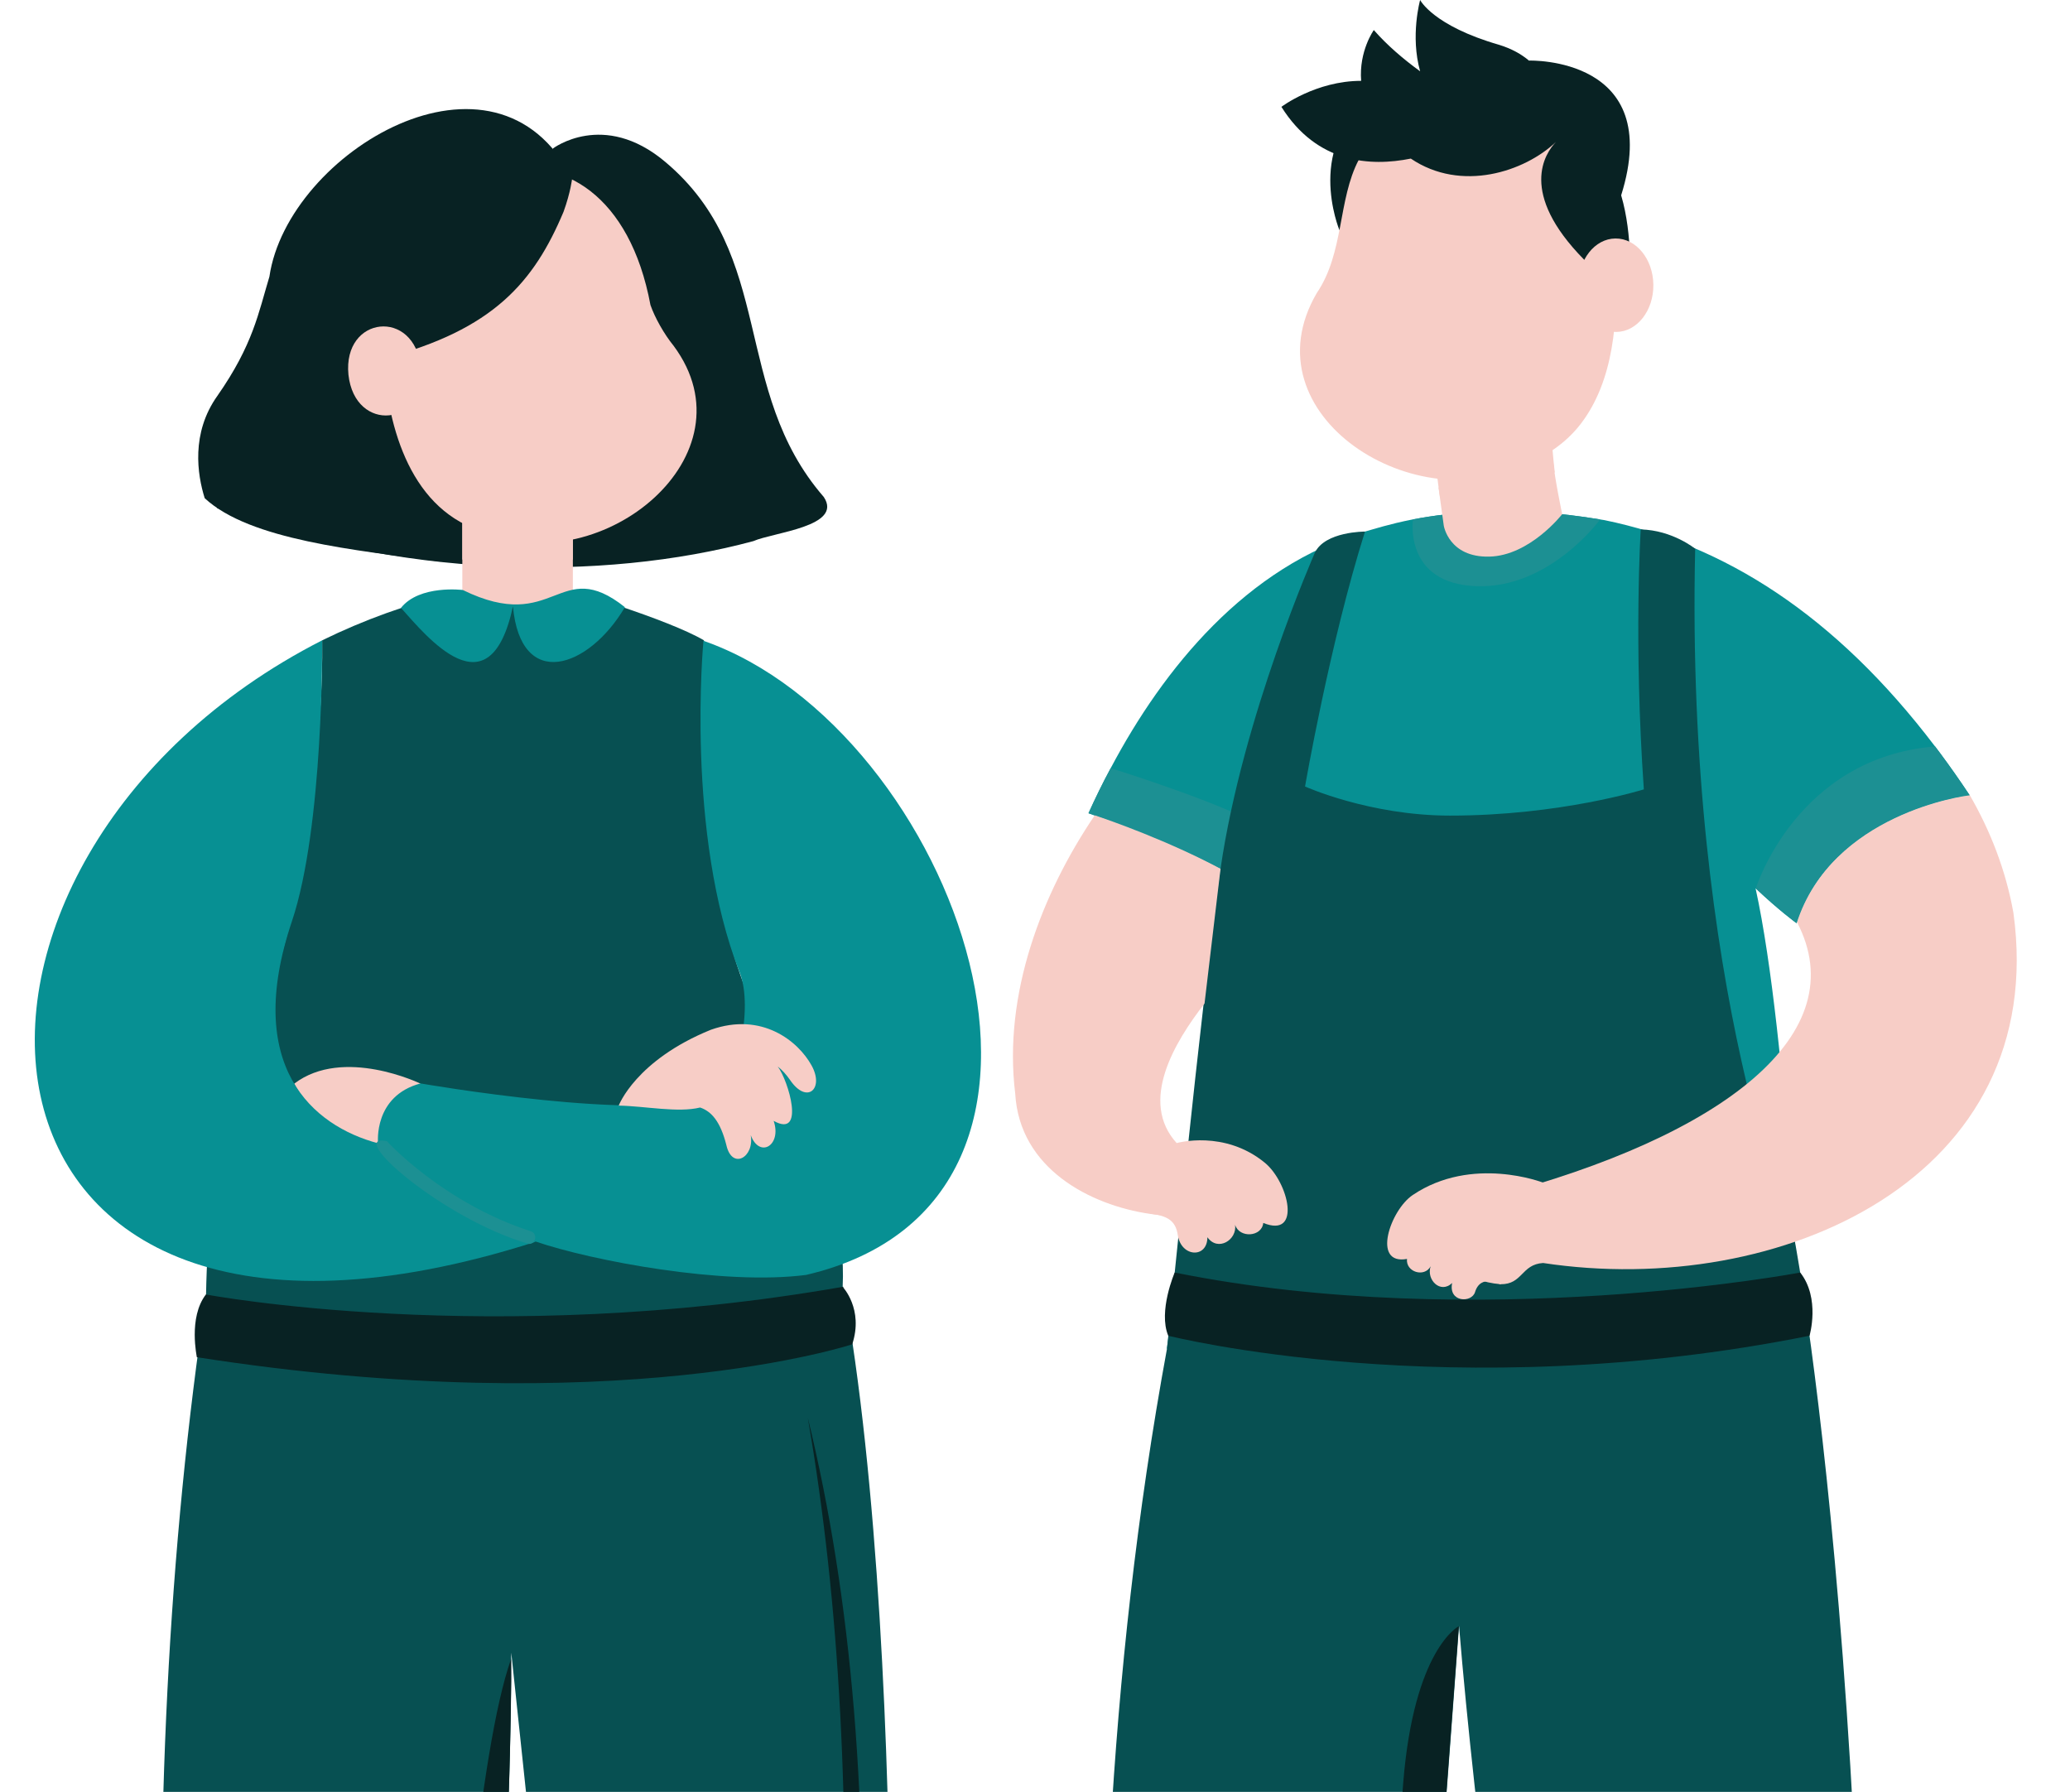
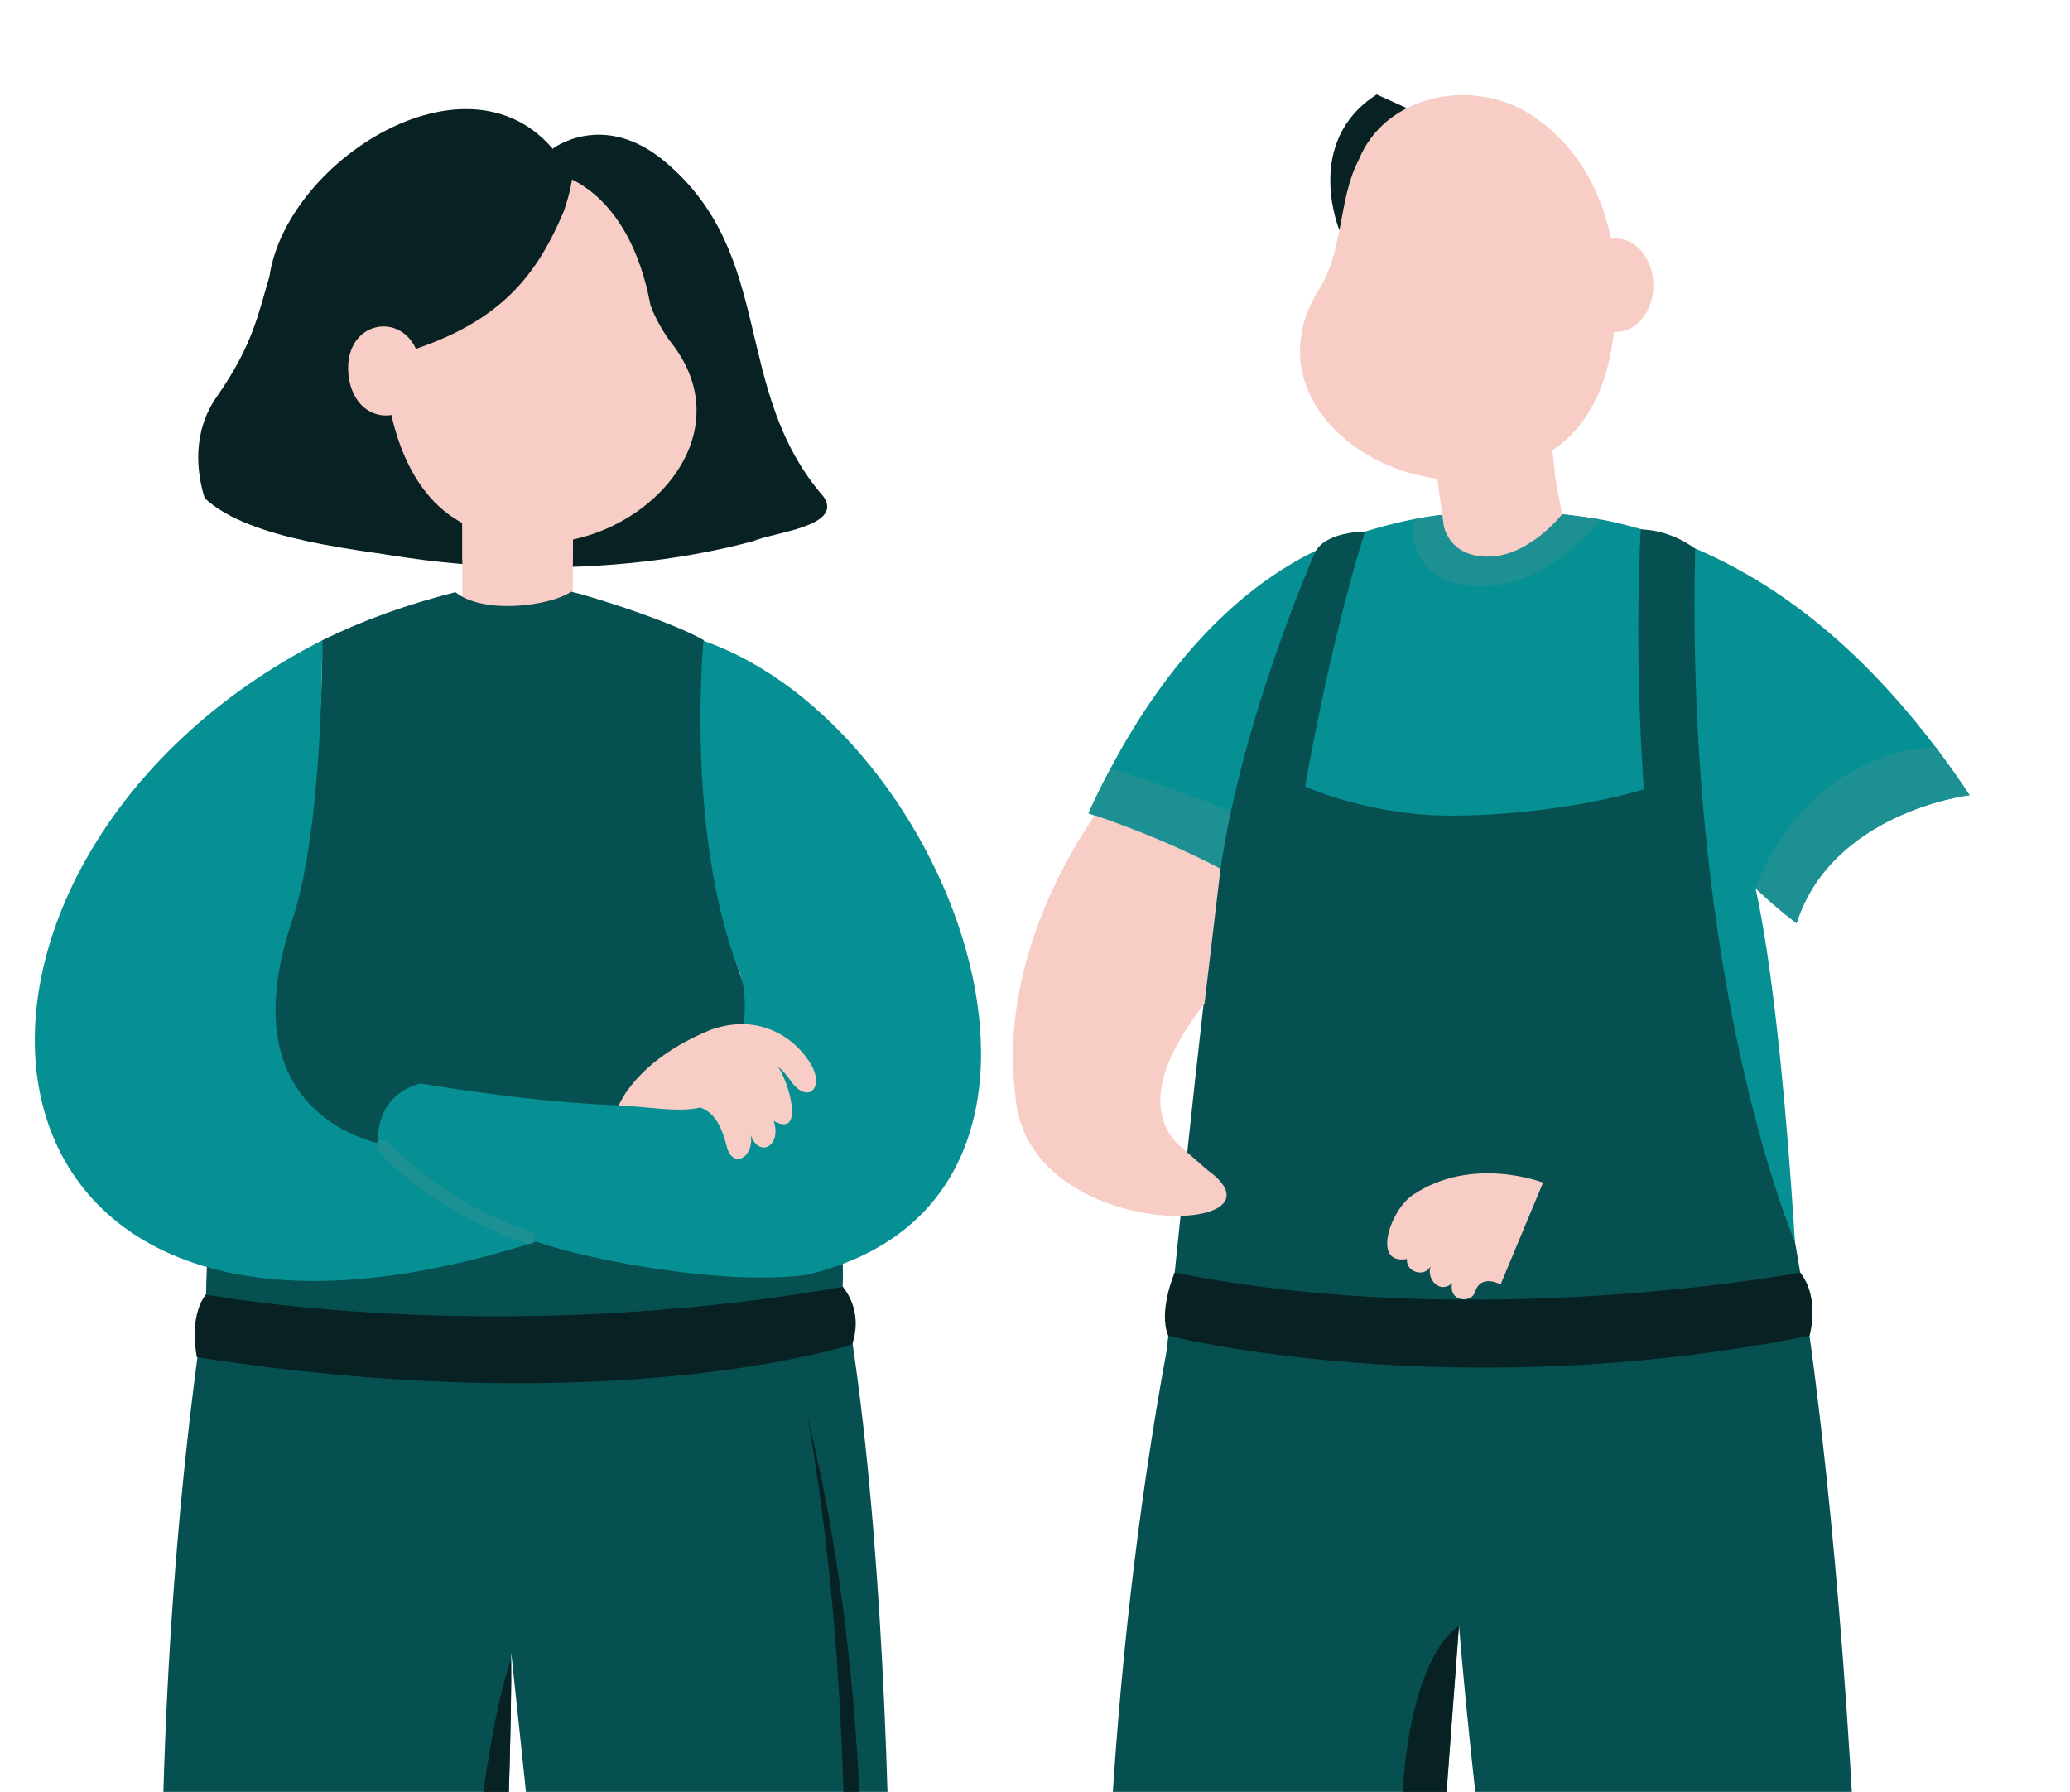
<svg xmlns="http://www.w3.org/2000/svg" width="357" height="309" viewBox="0 0 357 309" fill="none">
  <path d="M142.075 85.704C126.016 67.198 133.963 44.044 114.692 27.883C104.069 18.959 95.339 25.621 95.339 25.621C95.545 26.855 95.834 28.664 96.163 30.515C69.81 29.157 41.769 76.985 37.404 87.595C67.998 99.727 103.863 100.344 129.928 93.312C133.386 91.79 145.451 90.803 142.075 85.704Z" fill="#082223" />
  <path d="M98.798 86.362H79.734V108.939H98.798V86.362Z" fill="#F7CDC6" />
  <path d="M79.734 86.362V96.478C90.481 100.221 98.798 96.478 98.798 96.478V86.362H79.734Z" fill="#F7CDC6" />
  <path d="M66.104 60.782C66.598 72.667 70.304 87.225 82.616 91.461C83.069 91.626 83.563 91.79 84.057 91.955C103.904 99.851 130.216 78.548 116.175 59.631C114.528 57.616 112.922 54.737 112.181 52.599C105.057 14.435 65.322 26.69 66.104 60.782Z" fill="#F7CDC6" />
  <path d="M35.304 85.909C43.087 93.147 61.41 94.874 75.987 96.848C64.045 84.429 66.187 61.81 66.187 61.81C85.087 56.875 92.087 48.651 97.192 36.519C98.428 33.105 98.675 30.761 98.675 30.761C85.498 4.729 49.593 26.238 46.463 47.705C44.569 53.956 43.663 59.425 37.487 68.267C32.916 74.682 34.028 81.838 35.304 85.909Z" fill="#082223" />
  <path d="M60.092 64.607C61.204 74.806 73.557 73.531 72.569 63.332C71.498 53.133 59.104 54.408 60.092 64.607Z" fill="#F7CDC6" />
  <path d="M145.328 221.908C146.275 202.744 133.757 185.883 127.581 167.829C121.281 149.652 121.569 130.2 121.404 110.419C115.269 106.801 97.398 101.413 98.386 102.112C94.804 104.456 83.481 106.06 78.539 102.112C70.016 104.292 62.892 106.842 55.563 110.419C55.81 125.43 52.845 156.356 45.434 173.34C36.663 194.519 34.604 215.04 35.839 237.988C70.592 245.884 109.545 245.76 144.998 237.988C145.163 235.274 145.492 229.804 145.328 221.908Z" fill="#075052" />
-   <path d="M72.528 186.87C72.528 186.87 59.228 180.414 50.745 186.87C50.745 186.87 55.975 197.686 65.157 197.809L72.528 186.87Z" fill="#F7CDC6" />
  <path d="M139.028 219.852C124.822 221.703 102.134 217.426 92.375 214.095C72.487 207.556 65.198 197.069 65.198 197.069C65.198 197.069 64.375 189.009 72.528 186.829C72.528 186.829 112.057 193.738 122.804 188.967C127.169 187.035 129.969 173.792 127.581 167.747C118.151 143.772 121.322 110.502 121.322 110.502C164.681 125.595 194.328 206.939 139.028 219.852Z" fill="#079093" />
  <path d="M92.375 214.136C-12.131 247.529 -18.555 148.213 55.563 110.42C55.563 110.42 55.851 142.497 50.334 158.905C41.934 183.868 53.916 194.149 65.198 197.151C65.198 197.11 92.375 214.136 92.375 214.136Z" fill="#079093" />
  <path d="M153.481 336.399C153.357 391.218 146.81 449.327 134.704 501.843C121.857 508.464 113.457 501.843 113.457 501.843C103.657 431.52 95.545 354.864 88.175 284.993C87.969 357.619 78.004 432.754 68.534 504.31C53.998 507.271 47.245 504.639 47.245 504.639C25.669 418.977 22.539 309.544 35.592 223.183C78.704 232.971 145.41 221.867 145.41 221.867C151.422 254.355 153.481 303.499 153.481 336.399Z" fill="#075052" />
  <path d="M91.222 214.506C76.316 210.229 59.351 195.301 66.722 196.781C66.804 196.904 76.522 207.473 91.551 212.326C92.745 212.696 92.457 214.547 91.222 214.506Z" fill="#1C9093" />
-   <path d="M79.816 101.742C79.816 101.742 72.363 100.796 69.151 104.827C73.598 109.761 84.428 123.25 88.463 104.58C89.822 119.22 101.516 115.313 107.775 104.703C96.369 95.656 95.792 109.556 79.816 101.742Z" fill="#079093" />
  <path d="M130.669 499.252C146.604 386.447 150.475 309.01 139.316 244.486C154.592 307.118 151.051 386.9 130.669 499.252Z" fill="#082223" />
  <path d="M88.175 289.887C87.392 359.346 78.21 430.944 69.151 499.458L61.616 500.075C73.928 460.184 77.139 317.317 88.134 286.104C88.134 285.898 88.175 288.653 88.175 289.887Z" fill="#082223" />
  <path d="M139.975 183.745C137.669 179.55 131.41 174.45 122.598 177.576C109.628 182.84 106.704 190.654 106.704 190.654C111.275 190.736 116.916 191.928 120.745 190.983C122.681 191.641 124.245 193.368 125.275 197.48C126.263 201.798 130.134 199.578 129.475 195.753C130.998 199.824 134.869 197.521 133.428 193.286C138.945 196.37 135.981 186.335 134.128 183.909C134.91 184.526 135.61 185.307 136.269 186.253C139.151 190.489 142.198 187.775 139.975 183.745Z" fill="#F7CDC6" />
  <path d="M35.51 223.224C35.51 223.224 84.716 232.518 145.328 221.908C145.328 221.908 148.992 225.733 146.975 231.819C146.975 231.819 106.169 245.308 33.945 234.04C33.986 234.081 32.422 227.213 35.51 223.224Z" fill="#082223" />
  <path d="M309.815 159.193C309.815 159.193 306.768 156.972 302.774 153.189C308.497 179.344 310.679 235.109 310.679 235.109C310.679 235.109 267.98 252.093 201.232 232.559C201.232 232.559 205.391 203.895 206.132 198.056C207.038 190.982 207.121 183.415 208.438 175.108C209.427 168.857 209.138 161.619 209.756 154.957C209.921 153.23 210.127 151.503 210.456 149.858C201.48 145.005 187.727 140.235 187.727 140.235C188.88 137.685 190.156 135.053 191.556 132.462C200.656 115.272 214.944 97.671 235.409 91.666C236.891 91.255 239.65 90.351 243.644 89.569C250.727 88.212 261.638 87.184 275.927 89.569C276.174 89.61 276.462 89.651 276.709 89.693C297.338 93.928 316.485 106.019 333.697 128.679C333.985 129.049 334.274 129.46 334.562 129.83C336.291 132.133 338.021 134.601 339.668 137.109C338.844 137.191 315.909 140.317 309.815 159.193Z" fill="#079093" />
  <path d="M275.968 89.569C275.968 89.569 267.321 101.495 254.679 101.084C242.038 100.673 243.685 89.569 243.685 89.569C250.768 88.212 261.679 87.184 275.968 89.569Z" fill="#1C9093" />
  <path d="M224.95 153.6L209.797 154.916C209.962 153.189 210.168 151.462 210.497 149.817C201.48 145.005 187.727 140.235 187.727 140.235C188.88 137.685 190.156 135.053 191.556 132.462C191.885 132.586 212.762 139.001 219.556 143.648C226.432 148.336 224.95 153.6 224.95 153.6Z" fill="#1C9093" />
  <path d="M319.862 494.358C328.138 311.724 309.568 214.177 309.568 214.177C309.568 214.177 290.627 170.461 292.356 94.628C292.356 94.628 288.444 91.42 282.968 91.296C282.968 91.296 281.732 110.872 283.503 136.122C283.503 136.122 269.132 140.646 250.068 140.646C236.191 140.646 225.074 135.629 225.074 135.629C225.074 135.629 229.315 110.995 235.409 91.667C235.409 91.667 228.491 91.626 226.762 95.327C226.762 95.327 214.327 123.497 210.497 149.817C207.244 172.23 201.274 232.518 201.274 232.518C180.315 346.31 194.768 457.881 198.432 494.358C198.927 499.458 199.256 502.213 199.256 502.213C207.368 507.641 219.927 506.366 227.915 504.721C232.403 503.817 235.45 502.789 235.45 502.789C235.409 502.377 235.615 499.375 235.944 494.358C238.662 453.686 251.632 280.387 251.632 280.387C257.232 348.407 276.091 462.569 281.485 494.358C282.391 499.786 282.927 502.789 282.927 502.789C295.609 508.834 320.191 503.2 320.191 503.2C320.068 502.747 319.656 499.622 319.862 494.358Z" fill="#075052" />
  <path d="M235.409 502.789C235.409 502.789 232.362 503.817 227.874 504.721H227.791C227.791 504.721 240.144 330.765 241.997 307.529C243.85 284.294 251.591 280.428 251.591 280.428C251.591 280.428 235.203 499.005 235.409 502.789Z" fill="#082223" />
  <path d="M201.479 230.338C201.479 230.338 250.397 242.717 312.079 230.338C312.079 230.338 313.974 223.882 310.474 219.44C310.474 219.44 254.844 229.968 202.591 219.44C202.591 219.44 199.709 226.103 201.479 230.338Z" fill="#082223" />
  <path d="M175.085 188.556C176.568 214.67 224.333 213.395 208.233 201.757C208.356 201.88 202.962 197.151 202.962 197.151C196.374 189.954 202.591 179.673 207.738 173.052L210.497 149.817C201.48 145.005 191.474 141.468 188.797 140.605C179.697 154.052 172.985 171.407 175.085 188.556Z" fill="#F7CDC6" />
-   <path d="M258.797 221.456C262.627 221.497 262.338 218.042 266.127 217.795C307.097 224.005 353.503 203.073 347.244 157.425C345.927 150.063 343.291 143.319 339.709 137.109C338.803 137.233 316.197 140.111 309.897 158.987C320.027 178.234 297.297 195.876 257.48 206.363C245.374 207.185 246.486 220.427 258.797 221.456Z" fill="#F7CDC6" />
  <path d="M243.644 206.075C253.897 199.166 266.127 203.937 266.127 203.937L258.797 221.497C258.797 221.497 255.379 219.564 254.391 222.813C253.815 224.704 249.779 224.622 250.438 221.25C248.421 223.183 245.95 220.674 246.732 218.371C245.662 220.345 242.409 219.358 242.656 217.096C236.521 218.207 239.774 208.666 243.644 206.075Z" fill="#F7CDC6" />
-   <path d="M218.156 200.523C211.156 194.766 202.962 197.11 202.962 197.11L198.35 209.283C201.274 209.653 202.756 210.434 203.127 212.984C203.703 216.809 208.232 217.055 208.232 213.354C210.044 215.904 213.38 213.806 213.009 211.216C213.75 213.56 217.621 213.313 217.868 210.887C224.538 213.601 222.232 203.895 218.156 200.523Z" fill="#F7CDC6" />
  <path d="M248.091 84.059L248.997 90.638C248.997 90.638 249.862 96.149 256.862 95.985C263.862 95.82 269.421 88.665 269.421 88.665C269.421 88.665 268.103 82.414 267.856 79.494L248.091 84.059Z" fill="#F7CDC6" />
  <path d="M248.338 85.621C246.815 75.998 246.856 63.825 247.144 59.26C247.268 58.191 247.35 57.533 247.35 57.41C247.391 57.122 247.432 56.834 247.515 56.546C248.132 53.544 250.027 51.118 252.58 49.761C254.35 48.815 256.409 48.404 258.55 48.65C260.65 48.897 262.544 49.802 264.027 51.118C264.109 51.159 264.15 51.241 264.191 51.282C266.209 53.174 267.444 55.847 267.403 58.726C267.403 58.89 267.403 59.014 267.403 59.178C267.403 59.384 267.362 59.589 267.362 59.795C266.868 59.548 267.074 72.297 268.144 81.468" fill="#F7CDC6" />
  <path d="M231.003 39.685C231.003 39.685 224.662 24.51 237.427 16.285L247.68 20.932L231.003 39.685Z" fill="#082223" />
  <path d="M278.562 45.895C279.097 55.066 278.315 65.676 272.633 73.078C270.327 76.08 267.238 78.301 263.738 79.823C244.385 90.186 214.821 71.557 227.091 50.542C231.827 43.592 230.715 34.421 234.338 27.553C238.95 16.203 253.98 13.407 263.821 19.658C272.674 25.292 277.409 34.75 278.562 45.895Z" fill="#F7CDC6" />
-   <path d="M279.591 33.681C287.127 9.705 263.738 10.446 263.738 10.446V10.487C262.38 9.335 260.691 8.389 258.55 7.731C247.144 4.441 244.921 0 244.921 0C244.921 0 243.191 6.169 244.921 12.296C242.038 10.199 239.28 7.855 236.933 5.182C236.933 5.182 234.338 8.801 234.75 13.941C226.927 13.941 220.997 18.424 220.997 18.424C227.133 28.211 236.356 28.746 243.315 27.348C252.003 33.229 262.956 29.61 268.35 24.469C266.497 26.402 261.803 33.229 273.209 44.785L280.991 48.774C281.074 48.733 281.65 40.631 279.591 33.681Z" fill="#082223" />
  <path d="M339.709 137.15C338.844 137.192 315.909 140.317 309.856 159.193C309.856 159.193 306.809 156.972 302.815 153.189C302.815 153.189 309.815 130.653 333.738 128.72C334.027 129.09 334.315 129.501 334.603 129.871C336.291 132.174 338.021 134.601 339.709 137.15Z" fill="#1C9093" />
  <path d="M278.764 57.242C282.334 57.206 285.191 53.567 285.145 49.116C285.099 44.665 282.167 41.086 278.597 41.123C275.027 41.16 272.171 44.798 272.216 49.249C272.262 53.7 275.194 57.279 278.764 57.242Z" fill="#F7CDC6" />
</svg>